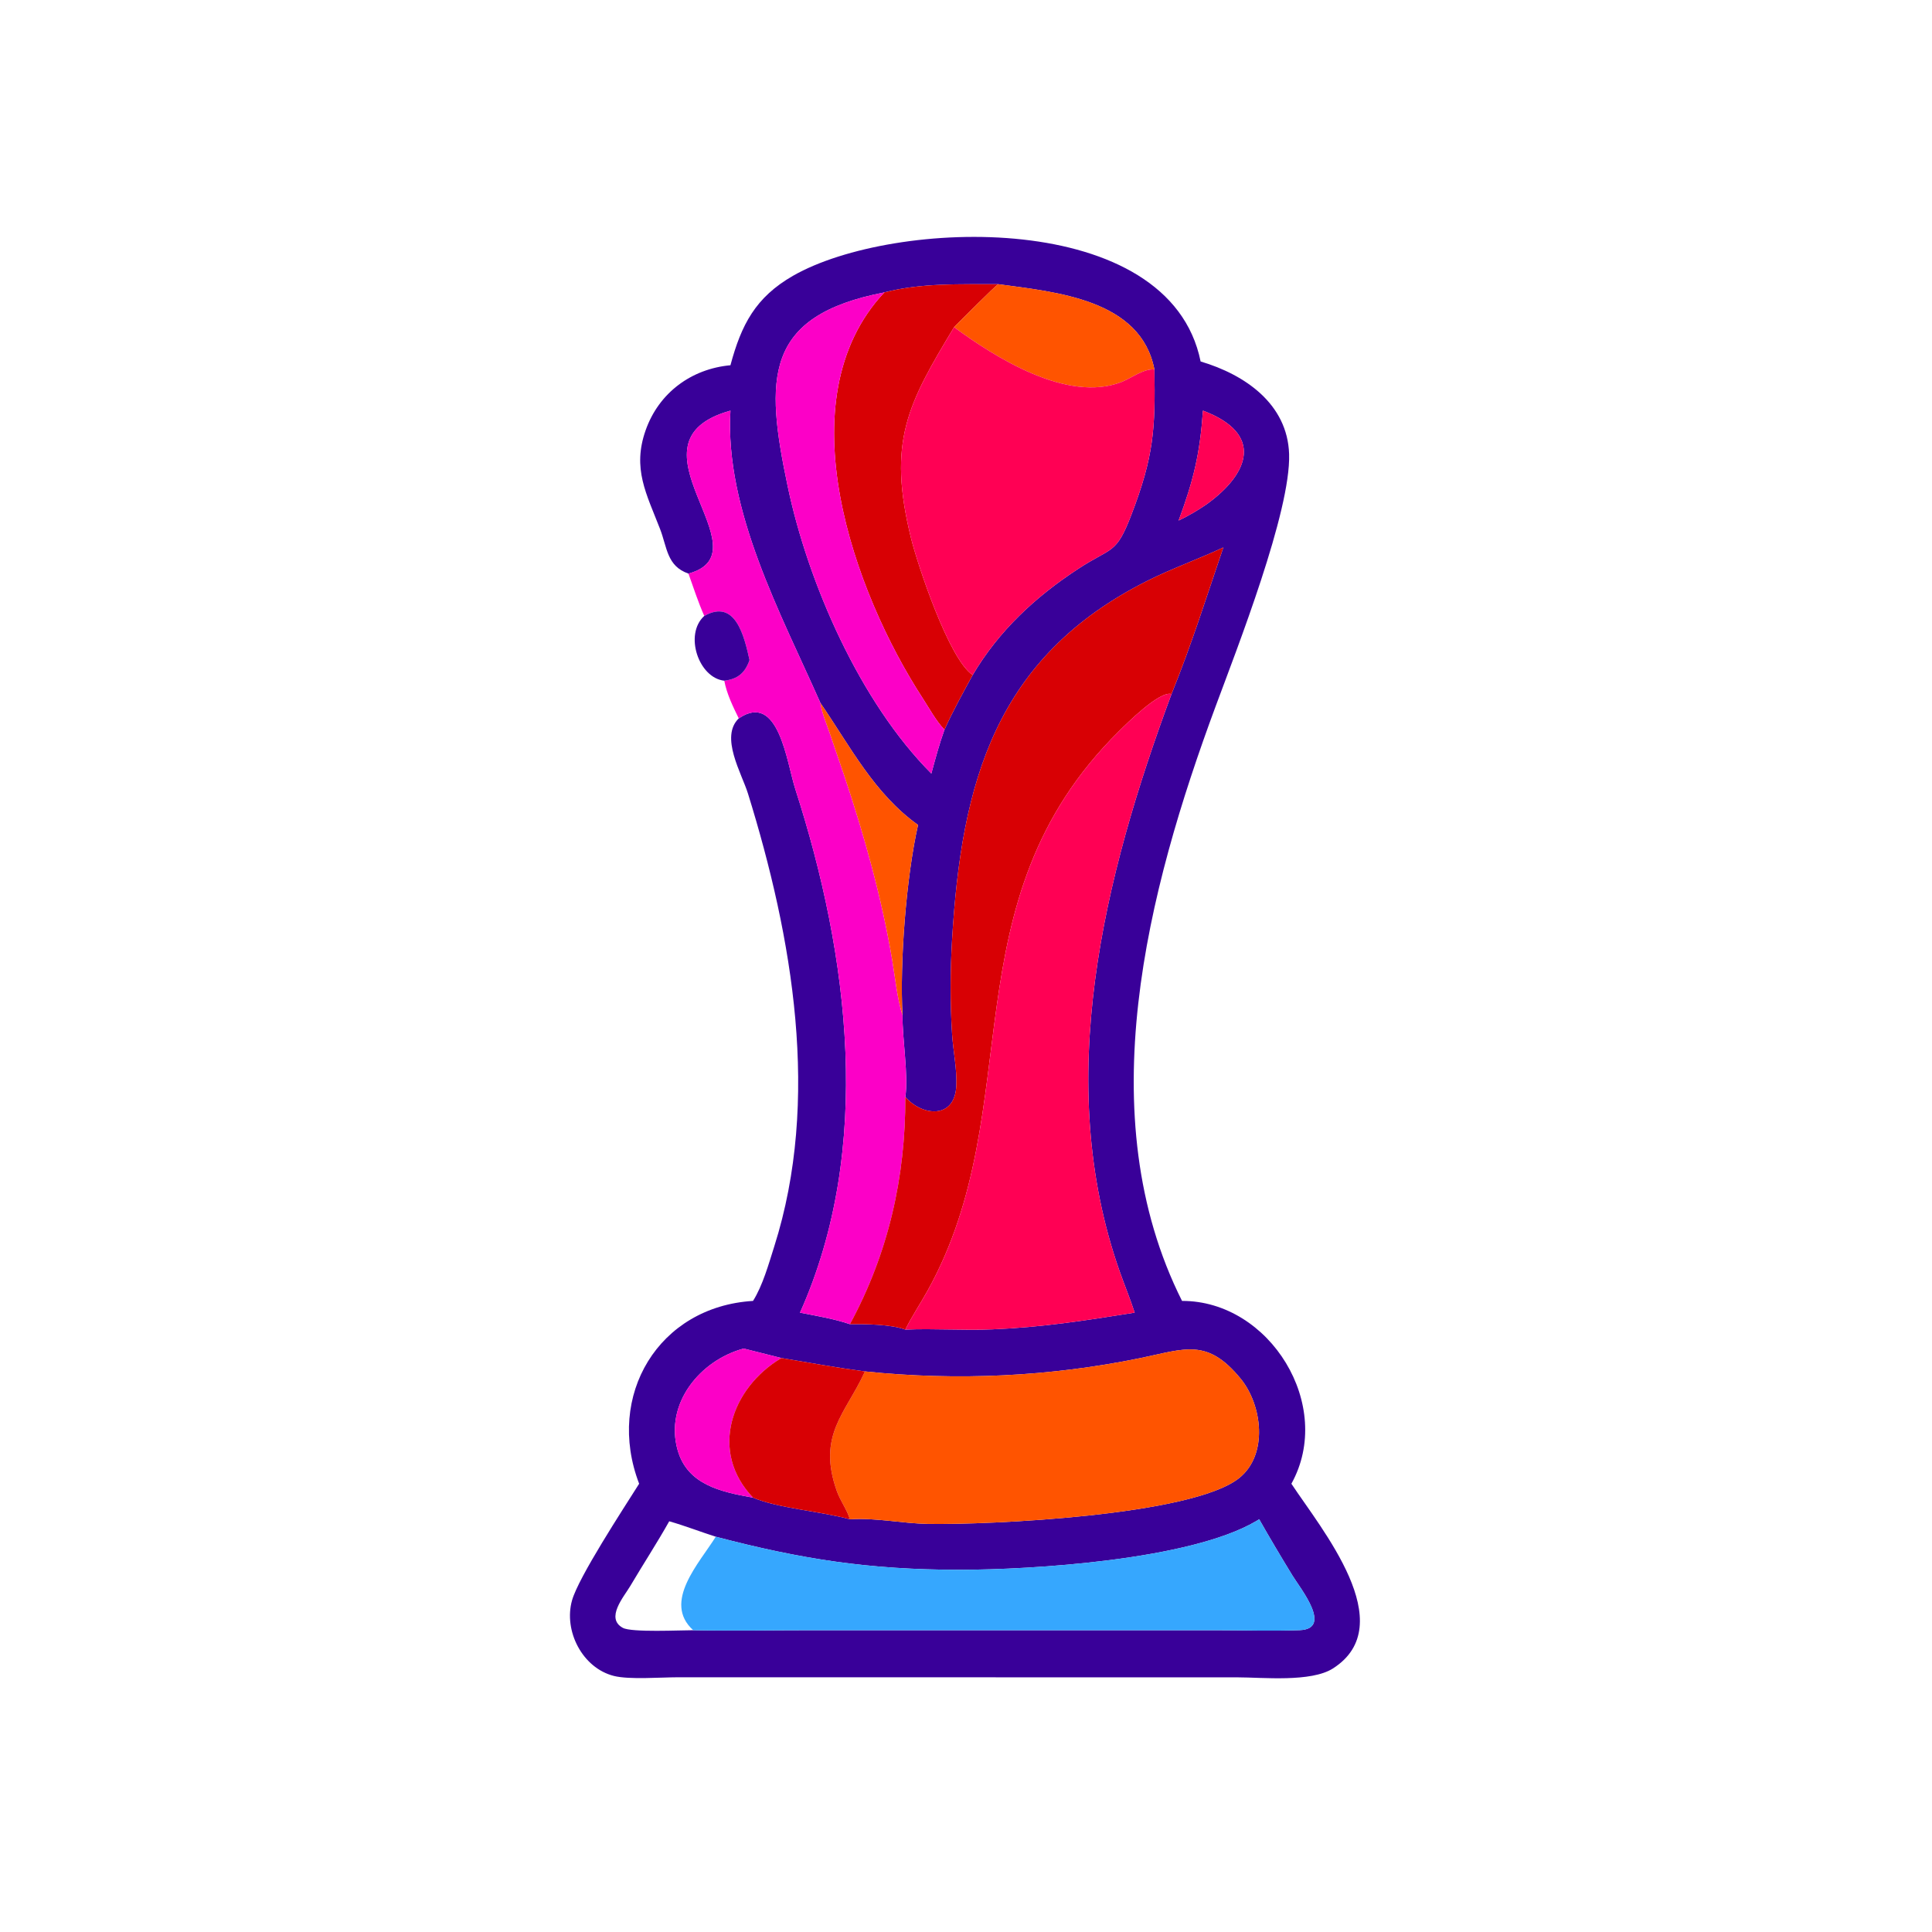
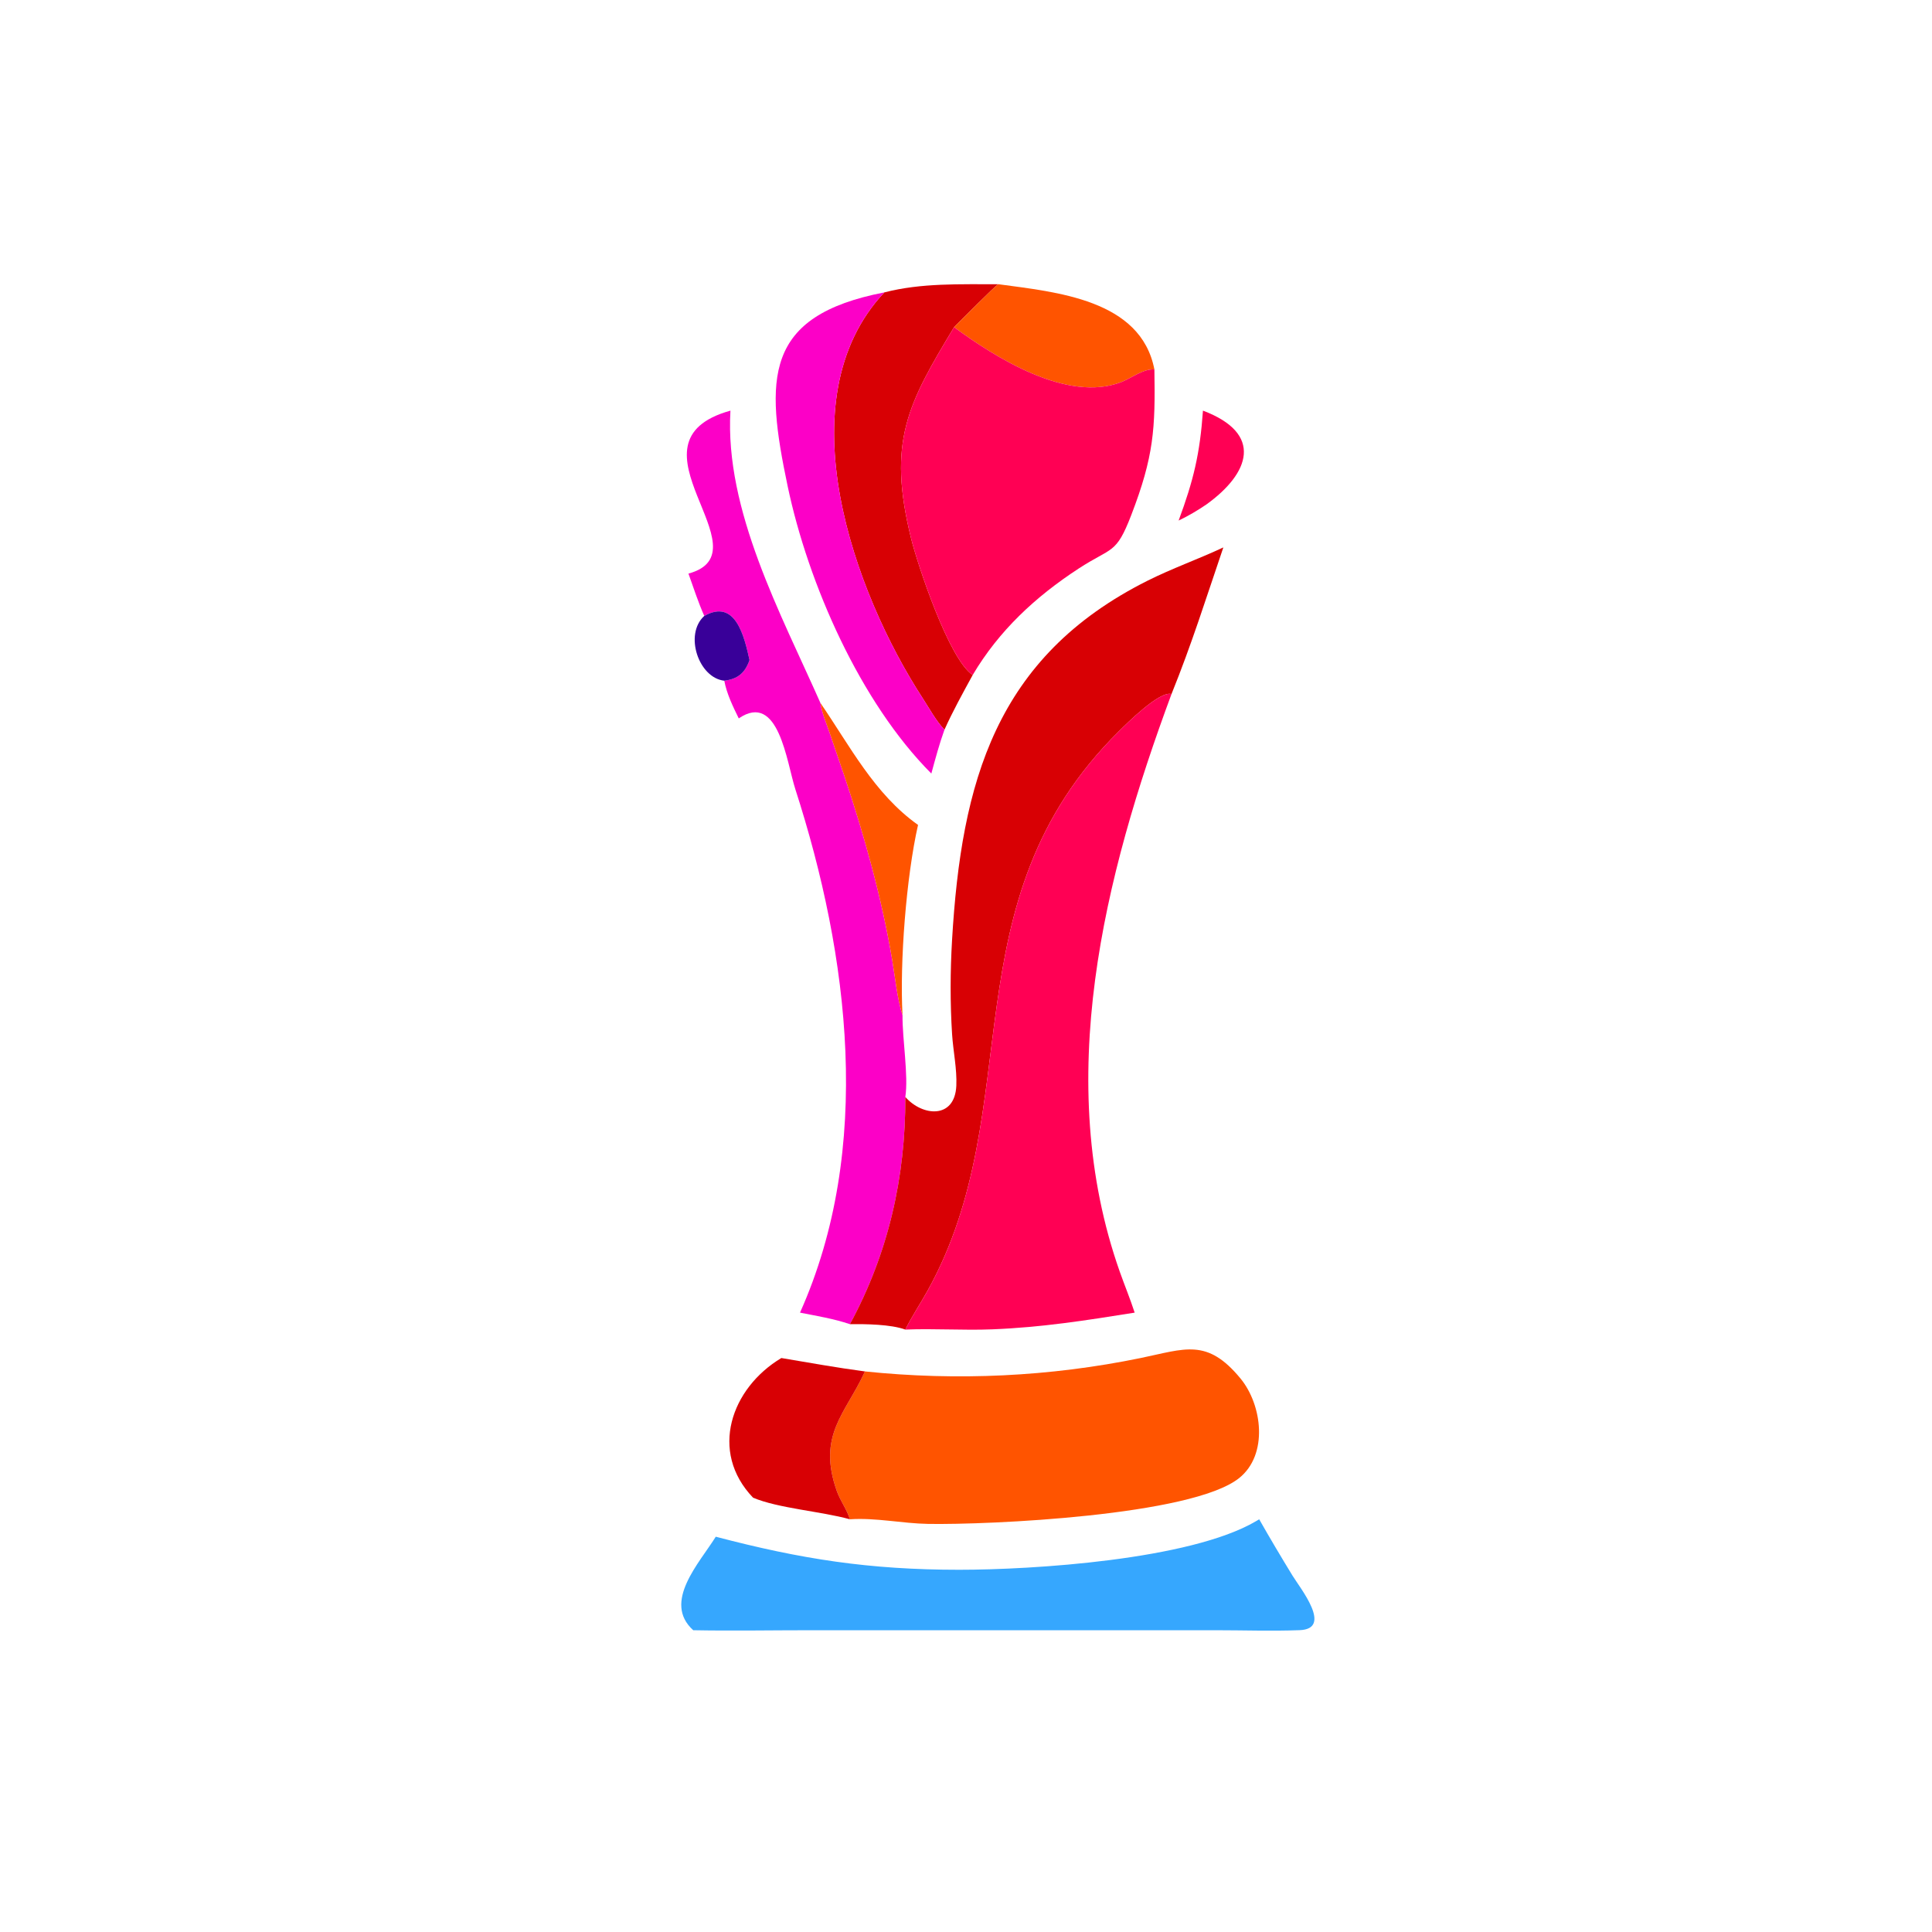
<svg xmlns="http://www.w3.org/2000/svg" width="1024" height="1024">
-   <path fill="#390099" d="M364.892 304.016c-11.474-3.95-11.246-13.82-15.064-23.68-7.226-18.654-14.77-31.932-7.652-52.216 7.02-20.01 24.342-32.637 44.972-34.535 5.756-21.435 13.248-36.012 33.248-47.457 53.142-30.41 199.446-35.881 215.952 45.461 23.524 6.974 46.042 22.485 46.904 49.061.98 30.308-27.648 103.216-38.898 133.584-36.236 97.812-67.218 216.972-17.856 315.276 46.608-.104 80.934 55.556 57.962 96.898 15.696 23.826 58.4 74.674 22.028 97.906-11.64 7.434-37.228 4.724-50.686 4.71l-296.554-.034c-9.034.002-25.736 1.336-33.86-.702-16.694-4.188-26.754-23.866-22.204-40.052 3.456-12.298 26.86-48.028 35.572-61.828-17.912-46.784 10.3-93.862 60.362-96.898 5.176-8.236 8.3-19.582 11.246-28.85 24.664-77.612 9.76-163.722-13.92-240.036-3.332-10.734-15-30.074-4.89-39.86 21.156-14.448 25.382 23.25 30.004 37.568 28.474 88.22 41.436 190.378 2.462 277.39 8.896 1.766 17.832 3.2 26.448 6.112 8.304-.094 21.7.058 29.372 2.872 15.378-.632 30.74.49 46.164-.132 26.36-1.064 49.444-4.71 75.39-8.852-2.376-7.348-5.364-14.518-7.932-21.806-35.514-100.762-8.41-209.26 27.458-306.052 10.736-26.526 18.42-51.118 27.48-77.722-13.26 6.218-27.056 11.064-40.164 17.634-80.71 40.45-98.708 106.982-103.626 190.456-.972 16.49-1.04 33.426.014 49.914.57 8.916 2.642 18.422 2.248 27.302-.794 17.86-18.042 16.246-27.032 5.954 1.738-11.266-1.62-30.752-1.486-43.292-1.536-27.946 1.962-73.244 8.226-100.878-23.2-16.478-36.102-41.88-51.744-64.658-20.786-47.018-50.786-102.034-47.688-154.93-59.608 16.602 19.998 74.89-22.256 86.372zm164.262-153.38c-20.18.092-40.724-.754-60.452 4.345-64.116 12.43-63.218 45.719-51.226 102.721 10.864 51.652 38.466 114.508 76.154 152.29 2.124-7.776 4.204-15.632 6.95-23.218 4.472-9.936 9.752-19.464 14.974-29.018 13.922-23.518 33.276-41.466 56.016-56.324 17.898-11.694 19.896-7.338 28.022-28.438 11.992-31.136 12.798-45.788 12.264-77.153-7.142-37.215-52.184-41.029-82.702-45.204zm-115.02 569.146l-19.962-5.024c-23.176 6.208-42.006 29.278-35.006 53.848 5.194 18.23 22.6 22.098 39.952 25.178 13.232 5.646 36.18 7.258 51.35 11.468 13.7-.93 27.712 2.216 41.492 2.45 31.812.536 139.638-4.274 164.754-24.24 15.672-12.46 12.264-38.858.816-52.784-17.742-21.586-29.4-15.74-52.974-10.894-48.102 9.884-97.236 12.176-146.122 7.1-14.872-1.96-29.512-4.632-44.3-7.102zm-34.762 94.706c-8.238-2.634-16.362-5.808-24.67-8.18-6.534 11.628-13.864 22.84-20.656 34.328-3.354 5.674-13.326 17.066-3.93 22.162 4.66 2.528 30.592 1.236 37.316 1.256 20.762.39 41.608.004 62.378.002l214.268-.002c14.85 0 29.918.526 44.746-.028 17.818-.666.268-22.31-3.76-28.9-6.028-9.862-11.966-19.816-17.666-29.874l-1.726 1.032c-34.968 20.518-118.542 25.734-157.322 25.726-47.71-.01-83.766-5.642-128.978-17.522zm258.22-596.844c-1.612 22.904-4.996 36.92-12.894 58.256 5.144-2.456 10.006-5.316 14.716-8.526 23.052-16.574 30.41-37.574-1.822-49.73z" />
  <path fill="#D80004" d="M529.154 150.637c-1.538.594-20.568 19.983-23.476 22.763-24.384 40.482-35.56 60.46-22.78 111.974 3.496 14.09 20.104 64.206 32.656 72.382-5.222 9.554-10.502 19.082-14.974 29.018-4.48-4.692-8.04-11.326-11.602-16.804-36.126-55.578-73.636-158.118-20.276-214.989 19.728-5.099 40.272-4.253 60.452-4.344z" />
  <path fill="#FF5400" d="M505.678 173.4c2.908-2.78 21.938-22.169 23.476-22.763 30.518 4.175 75.56 7.99 82.702 45.204-5.562-.61-12.284 4.631-17.53 6.663-28.6 11.078-66.582-12.896-88.648-29.104z" />
  <path fill="#FC00C7" d="M493.63 409.992c-37.688-37.782-65.29-100.638-76.154-152.29-11.992-57.002-12.89-90.292 51.226-102.72-53.36 56.87-15.85 159.41 20.276 214.988 3.562 5.478 7.122 12.112 11.602 16.804-2.746 7.586-4.826 15.442-6.95 23.218z" />
  <path fill="#FF0054" d="M515.554 357.756c-12.552-8.176-29.16-58.292-32.656-72.382-12.78-51.514-1.604-71.492 22.78-111.974 22.066 16.208 60.048 40.182 88.648 29.104 5.246-2.032 11.968-7.273 17.53-6.663.534 31.365-.272 46.017-12.264 77.153-8.126 21.1-10.124 16.744-28.022 28.438-22.74 14.858-42.094 32.806-56.016 56.324z" />
  <path fill="#FC00C7" d="M364.892 304.016c42.254-11.482-37.352-69.77 22.256-86.372-3.098 52.896 26.902 107.912 47.688 154.93.802 5.218 3.066 10.534 4.782 15.524l8.022 23.452c10.574 31.666 19.648 64.142 25.224 97.084 1.652 9.758 2.538 20.014 5.49 29.476-.134 12.54 3.224 32.026 1.486 43.292.178 42.46-9.062 83.074-29.372 120.432-8.616-2.912-17.552-4.346-26.448-6.112 38.974-87.012 26.012-189.17-2.462-277.39-4.622-14.318-8.848-52.016-30.004-37.568-3.122-6.382-6.346-12.964-7.67-19.98 7.08-.826 11.018-4.094 13.386-10.942-2.748-12.26-7.34-32.794-23.988-23.382-3.228-7.25-5.714-14.974-8.39-22.444z" />
  <path fill="#FF0054" d="M624.698 275.9c7.898-21.336 11.282-35.352 12.894-58.256 32.232 12.156 24.874 33.156 1.822 49.73-4.71 3.21-9.572 6.07-14.716 8.526z" />
  <path fill="#D80004" d="M620.92 367.864c-6.3-1.846-23.63 15.518-27.818 19.658-91.842 90.752-47.234 199.128-101.55 296.726-3.812 6.85-8.236 13.436-11.712 20.458-7.672-2.814-21.068-2.966-29.372-2.872 20.31-37.358 29.55-77.972 29.372-120.432 8.99 10.292 26.238 11.906 27.032-5.954.394-8.88-1.678-18.386-2.248-27.302-1.054-16.488-.986-33.424-.014-49.914 4.918-83.474 22.916-150.006 103.626-190.456 13.108-6.57 26.904-11.416 40.164-17.634-9.06 26.604-16.744 51.196-27.48 77.722z" />
  <path fill="#390099" d="M373.282 326.46c16.648-9.412 21.24 11.122 23.988 23.382-2.368 6.848-6.306 10.116-13.386 10.942-13.612-1.452-21.396-24.588-10.602-34.324z" />
  <path fill="#FF0054" d="M479.84 704.706c3.476-7.022 7.9-13.608 11.712-20.458 54.316-97.598 9.708-205.974 101.55-296.726 4.188-4.14 21.518-21.504 27.818-19.658-35.868 96.792-62.972 205.29-27.458 306.052 2.568 7.288 5.556 14.458 7.932 21.806-25.946 4.142-49.03 7.788-75.39 8.852-15.424.622-30.786-.5-46.164.132z" />
  <path fill="#FF5400" d="M434.836 372.574c15.642 22.778 28.544 48.18 51.744 64.658-6.264 27.634-9.762 72.932-8.226 100.878-2.952-9.462-3.838-19.718-5.49-29.476-5.576-32.942-14.65-65.418-25.224-97.084l-8.022-23.452c-1.716-4.99-3.98-10.306-4.782-15.524zm23.598 354.31c48.886 5.076 98.02 2.784 146.122-7.1 23.574-4.846 35.232-10.692 52.974 10.894 11.448 13.926 14.856 40.324-.816 52.784-25.116 19.966-132.942 24.776-164.754 24.24-13.78-.234-27.792-3.38-41.492-2.45-1.54-5.126-5.104-9.826-6.932-14.958-10.51-29.526 4.594-41.102 14.534-62.604l.364-.806z" />
-   <path fill="#FC00C7" d="M414.134 719.782c-26.634 15.944-38.406 49.534-15.016 74.002-17.352-3.08-34.758-6.948-39.952-25.178-7-24.57 11.83-47.64 35.006-53.848l19.962 5.024z" />
  <path fill="#D80004" d="M399.118 793.784c-23.39-24.468-11.618-58.058 15.016-74.002 14.788 2.47 29.428 5.142 44.3 7.102l-.364.806c-9.94 21.502-25.044 33.078-14.534 62.604 1.828 5.132 5.392 9.832 6.932 14.958-15.17-4.21-38.118-5.822-51.35-11.468z" />
  <path fill="#36A7FE" d="M379.372 814.488C424.584 826.368 460.64 832 508.35 832.01c38.78.008 122.354-5.208 157.322-25.726l1.726-1.032c5.7 10.058 11.638 20.012 17.666 29.874 4.028 6.59 21.578 28.234 3.76 28.9-14.828.554-29.896.028-44.746.028l-214.268.002c-20.77.002-41.616.388-62.378-.002-16.498-14.896 3.384-35.736 11.94-49.566z" />
</svg>